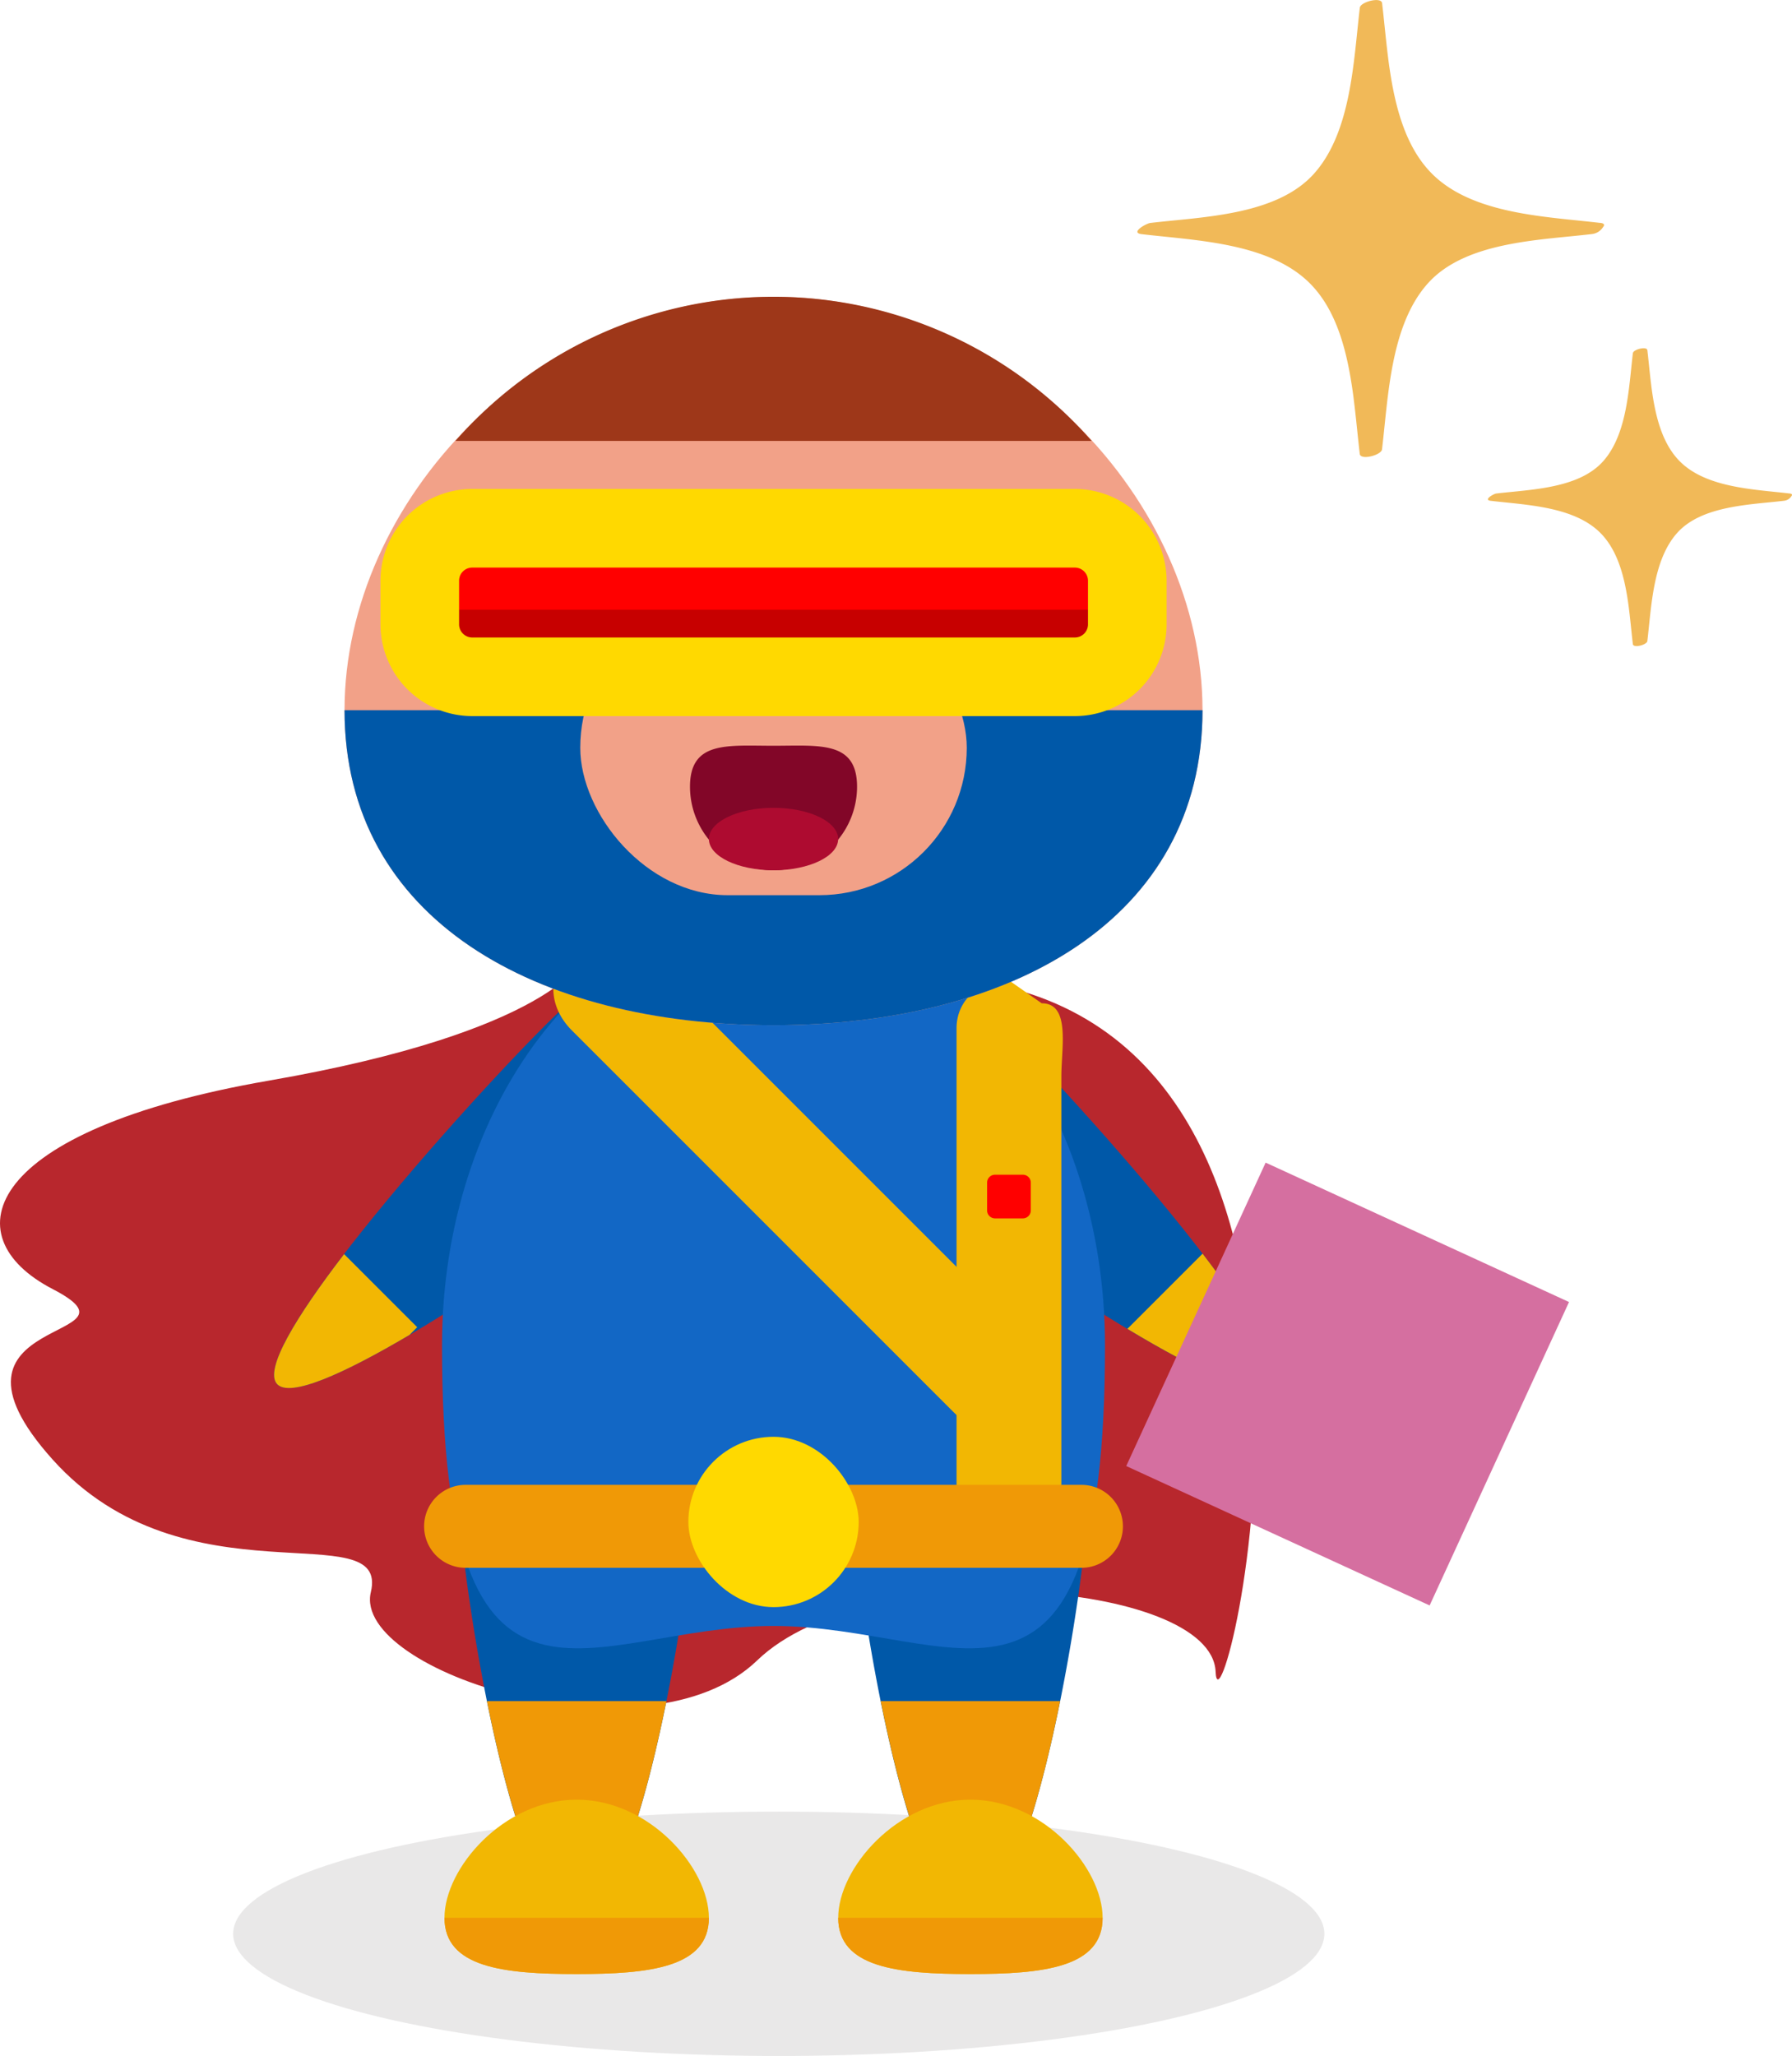
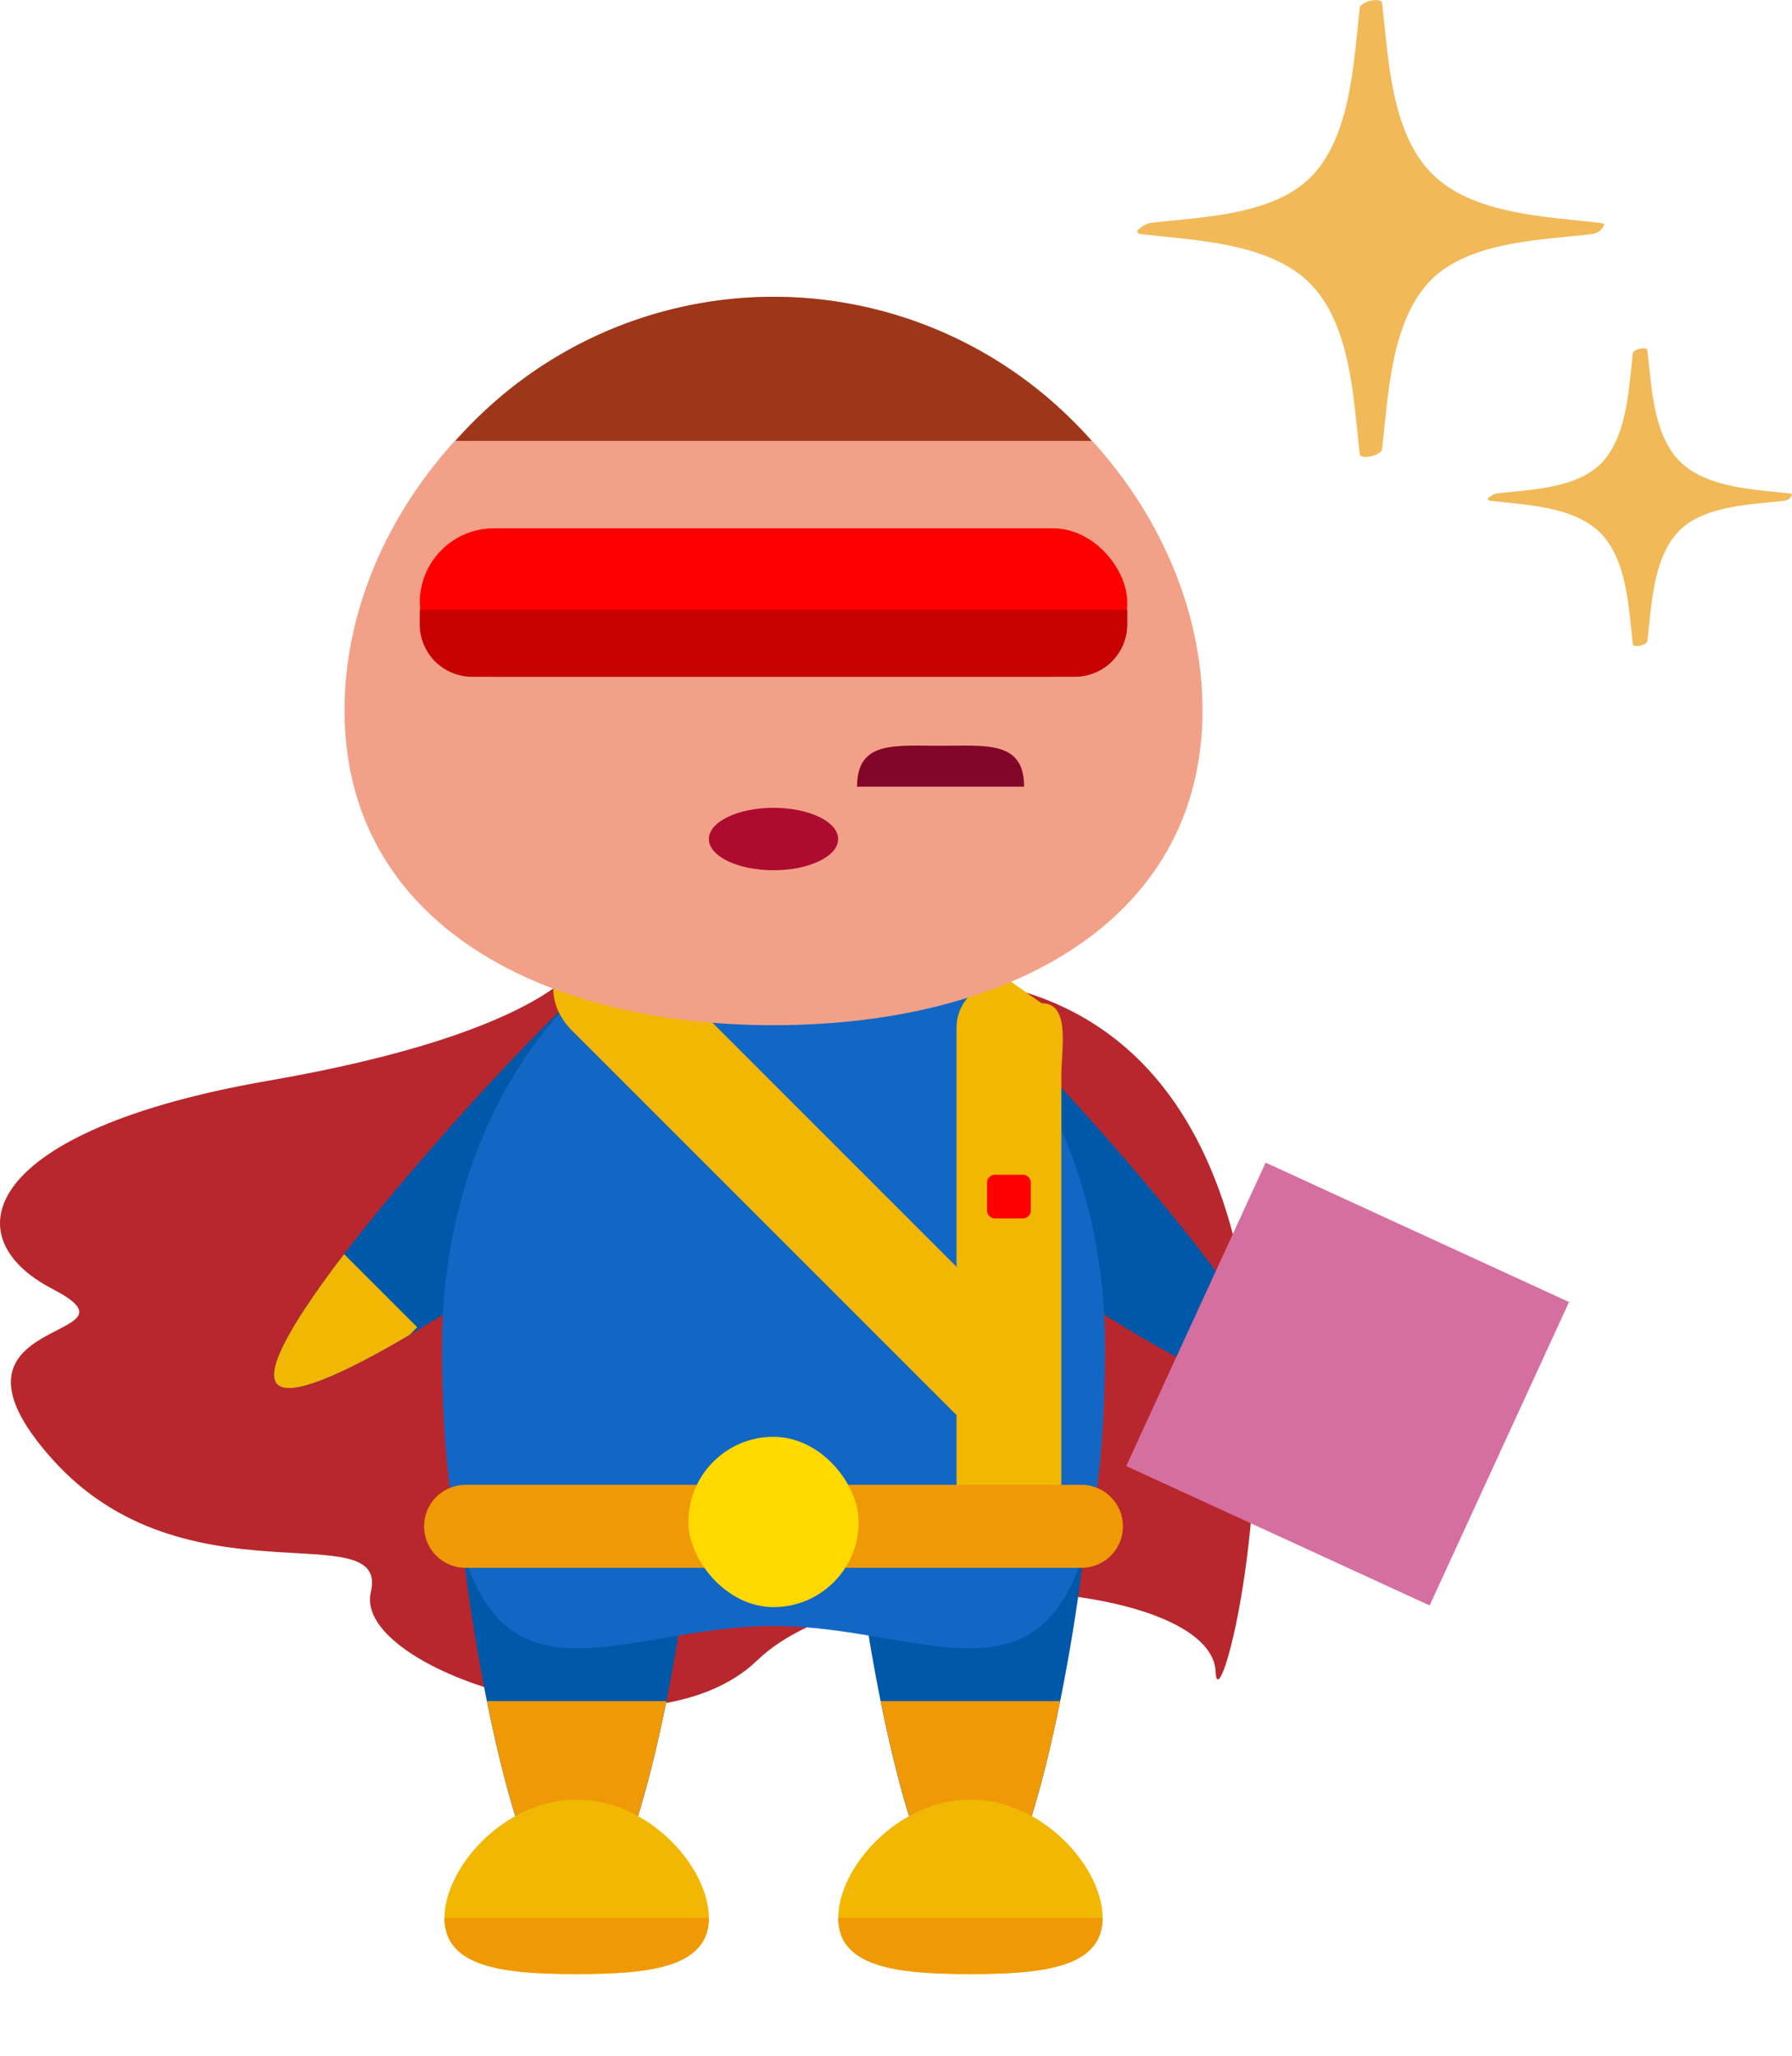
<svg xmlns="http://www.w3.org/2000/svg" width="163.13" height="187.138" viewBox="0 0 163.13 187.138">
  <defs>
    <style>
            .cls-3{fill:#0058a8}.cls-5{fill:#f2b703}.cls-6{fill:#f09906}.cls-7{fill:#f2a188}.cls-9{fill:red}.cls-11{fill:#ffd900}.cls-15{fill:#f1b958}
        </style>
  </defs>
  <g id="グループ_2047" transform="translate(-1561 -7237.762)">
-     <ellipse id="楕円形_269" cx="49.668" cy="11.12" fill="#231815" opacity="0.1" rx="49.668" ry="11.12" transform="translate(1582.225 7402.66)" />
    <path id="パス_2114" fill="#b8272d" d="M1370.654 5871.292s-2.759 6.552-28.623 11.036-28.968 14.139-19.656 18.967-12.07 2.069 0 15.519 30.692 4.828 28.967 12.07 25.174 15.863 35.175 6.208 41.382-7.242 41.727 1.034 16.9-59.314-23.8-63.107-33.79-1.727-33.79-1.727z" transform="translate(243.416 1453.8)" />
    <g id="グループ_888" transform="translate(1585.951 7264.775)">
      <path id="パス_2115" d="M1406.753 5872.673c3.038 3.415 1.109 10.085-4.305 14.907s-34.528 25.748-37.571 22.34 21.166-29.9 26.58-34.708 12.258-5.952 15.296-2.539z" class="cls-3" transform="translate(-1364.615 -5810.963)" />
      <path id="パス_2116" d="M1455.312 5872.673c-3.038 3.415-1.109 10.085 4.3 14.907s34.528 25.748 37.571 22.34-21.166-29.9-26.58-34.708-12.254-5.952-15.291-2.539z" class="cls-3" transform="translate(-1406.521 -5810.963)" />
      <g id="グループ_884">
        <g id="グループ_883">
          <path id="パス_2117" d="M1485.33 5955.226c0 5.905-4.789 37.755-10.7 37.755s-10.692-31.85-10.692-37.755a10.7 10.7 0 1 1 21.394 0z" class="cls-3" transform="translate(-1411.246 -5845.623)" />
          <path id="パス_2118" d="M1417.768 5955.226c0 5.905-4.789 37.755-10.7 37.755s-10.692-31.85-10.692-37.755a10.7 10.7 0 1 1 21.394 0z" class="cls-3" transform="translate(-1379.526 -5845.623)" />
          <g id="グループ_882" transform="translate(6.412)">
            <g id="グループ_881">
              <path id="パス_2119" fill="#1267c5" d="M1453.785 5903c0 38.258-13.506 25.518-30.177 25.518s-30.177 12.74-30.177-25.518c0-21.875 13.516-39.6 30.177-39.6s30.177 17.728 30.177 39.6z" transform="translate(-1384.557 -5807.533)" />
              <path id="パス_2120" d="M1491.262 5921.1a4.771 4.771 0 0 1-4.771 4.771 4.772 4.772 0 0 1-4.771-4.771v-41.345c0-2.637 2.136-4.375 4.771-4.375l2.982 2.088c2.635 0 1.789 4.022 1.789 6.658z" class="cls-5" transform="translate(-1426.007 -5813.159)" />
              <path id="パス_2121" d="M1455.74 5905.009c2.218 2.217 2.5 5.525.638 7.385-1.864 1.863-5.171 1.579-7.387-.639l-34.778-34.775c-2.215-2.218-2.168-5.19-.3-7.054l3.862-.354c1.864-1.861 4.652 2.12 6.865 4.338z" class="cls-5" transform="translate(-1393.523 -5810.206)" />
              <g id="グループ_877" transform="translate(12.961 127.824)">
                <path id="パス_2122" d="M1401.134 5999.04c1.668 8.268 4.035 16.567 6.714 18.883h2.907c2.684-2.316 5.055-10.616 6.721-18.883z" class="cls-6" transform="translate(-1401.134 -5999.04)" />
                <path id="パス_2123" d="M1468.7 5999.04c1.668 8.268 4.034 16.567 6.714 18.883h2.907c2.686-2.316 5.055-10.616 6.718-18.883z" class="cls-6" transform="translate(-1432.854 -5999.04)" />
              </g>
              <g id="グループ_878" transform="translate(9.099 136.798)">
                <path id="パス_2124" d="M1417.923 6026.708c0 4.524-5.391 5.118-12.035 5.118s-12.034-.594-12.034-5.118 5.39-10.753 12.034-10.753 12.035 6.227 12.035 10.753z" class="cls-5" transform="translate(-1393.854 -6015.955)" />
                <path id="パス_2125" d="M1417.923 6036.224c0 4.524-5.391 5.119-12.035 5.119s-12.034-.594-12.034-5.119" class="cls-6" transform="translate(-1393.854 -6025.471)" />
              </g>
              <g id="グループ_879" transform="translate(44.942 136.798)">
                <path id="パス_2126" d="M1485.485 6026.708c0 4.524-5.391 5.118-12.035 5.118s-12.034-.594-12.034-5.118 5.39-10.753 12.034-10.753 12.035 6.227 12.035 10.753z" class="cls-5" transform="translate(-1461.416 -6015.955)" />
                <path id="パス_2127" d="M1485.485 6036.224c0 4.524-5.391 5.119-12.035 5.119s-12.034-.594-12.034-5.119" class="cls-6" transform="translate(-1461.416 -6025.471)" />
              </g>
              <g id="グループ_880">
                <path id="パス_2128" d="M1454.807 5795.726c0 19.081-17.486 28.672-39.048 28.672s-39.057-9.591-39.057-28.672 17.49-37.631 39.057-37.631 39.048 18.545 39.048 37.631z" class="cls-7" transform="translate(-1376.702 -5758.094)" />
-                 <path id="パス_2129" d="M1454.807 5829.029c0 19.081-17.486 28.672-39.048 28.672s-39.057-9.592-39.057-28.672" class="cls-3" transform="translate(-1376.702 -5791.397)" />
              </g>
            </g>
          </g>
          <path id="パス_2130" d="M1370.99 5922.353c-4.349 5.67-7.292 10.488-6.113 11.815 1.157 1.3 6.1-.936 12.067-4.463l.7-.7z" class="cls-5" transform="translate(-1364.616 -5835.212)" />
-           <path id="パス_2131" d="M1511.035 5929.118c6.378 3.839 11.774 6.379 12.99 5.013 1.183-1.333-1.78-6.17-6.145-11.857z" class="cls-5" transform="translate(-1433.358 -5835.175)" />
        </g>
        <rect id="長方形_1269" width="35.185" height="26.836" class="cls-7" rx="13.418" transform="translate(27.871 27.633)" />
      </g>
      <path id="パス_2132" fill="#9e3719" d="M1395.733 5771.217h57.917a38.514 38.514 0 0 0-57.917 0z" transform="translate(-1379.225 -5758.094)" />
      <g id="グループ_886" transform="translate(9.683 17.495)">
        <g id="グループ_885">
          <rect id="長方形_1270" width="64.407" height="13.518" class="cls-9" rx="6.759" transform="translate(3.578 3.578)" />
          <path id="パス_2133" fill="#c70000" d="M1389.612 5811.789v1.335a4.772 4.772 0 0 0 4.771 4.771h54.865a4.774 4.774 0 0 0 4.771-4.771v-1.335z" transform="translate(-1386.034 -5800.798)" />
-           <path id="パス_2134" d="M1446.082 5811.746h-54.865a8.359 8.359 0 0 1-8.349-8.349v-3.977a8.358 8.358 0 0 1 8.349-8.349h54.865a8.358 8.358 0 0 1 8.349 8.349v3.977a8.359 8.359 0 0 1-8.349 8.349zm-54.865-13.518a1.194 1.194 0 0 0-1.193 1.193v3.977a1.2 1.2 0 0 0 1.193 1.192h54.865a1.194 1.194 0 0 0 1.193-1.192v-3.977a1.194 1.194 0 0 0-1.193-1.193z" class="cls-11" transform="translate(-1382.867 -5791.072)" />
        </g>
      </g>
      <path id="パス_2135" d="M1453.971 5965.718a3.773 3.773 0 0 1-3.776 3.773h-56.059a3.775 3.775 0 0 1-3.778-3.773 3.776 3.776 0 0 1 3.778-3.779h56.059a3.775 3.775 0 0 1 3.776 3.779z" class="cls-6" transform="translate(-1376.701 -5853.797)" />
      <g id="グループ_887" transform="translate(37.861 40.853)">
-         <path id="パス_2136" fill="#820628" d="M1451.189 5838.845a7.6 7.6 0 1 1-15.207 0c0-4.2 3.406-3.728 7.6-3.728s7.607-.47 7.607 3.728z" transform="translate(-1435.982 -5835.102)" />
+         <path id="パス_2136" fill="#820628" d="M1451.189 5838.845c0-4.2 3.406-3.728 7.6-3.728s7.607-.47 7.607 3.728z" transform="translate(-1435.982 -5835.102)" />
        <ellipse id="楕円形_270" cx="5.884" cy="2.842" fill="#ae0b30" rx="5.884" ry="2.842" transform="translate(1.719 5.663)" />
      </g>
      <rect id="長方形_1271" width="15.505" height="15.505" class="cls-11" rx="7.753" transform="translate(37.712 103.767)" />
      <path id="パス_2137" d="M1490.942 5911.978a.726.726 0 0 1-.725.725h-2.532a.722.722 0 0 1-.722-.725v-2.53a.72.72 0 0 1 .722-.72h2.532a.723.723 0 0 1 .725.72z" class="cls-9" transform="translate(-1422.056 -5828.815)" />
    </g>
    <path id="長方形_1272" fill="#d56fa0" d="M0 0H30.394V30.394H0z" transform="rotate(24.676 -15948.761 7503.486)" />
    <path id="パス_2138" d="M1600.35 5780.141h-.029c-3.2-.38-7.612-.5-10.017-2.984-1.493-1.545-2.1-3.836-2.441-6.117-.033-.224-.064-.447-.092-.669v-.012c-.117-.91-.2-1.806-.291-2.64q-.034-.313-.069-.612c-.047-.395-1.279-.077-1.32.27-.372 3.115-.493 7.339-2.7 9.828-2.233 2.516-6.664 2.576-9.733 2.942-.242.029-1.212.581-.512.664 3.2.383 7.637.491 10.05 2.987 1.493 1.544 2.1 3.836 2.441 6.117q.049.336.092.669v.012c.117.911.2 1.807.291 2.64q.034.312.069.612c.047.4 1.279.077 1.32-.27.372-3.114.493-7.338 2.7-9.827 2.233-2.516 6.664-2.576 9.733-2.943a.9.9 0 0 0 .685-.426c.093-.114.073-.211-.177-.241z" class="cls-15" transform="translate(123.553 1502.536)" />
    <path id="パス_2139" d="M1554.886 5727.461H1554.836c-4.913-.582-11.68-.761-15.369-4.577-2.291-2.37-3.225-5.886-3.745-9.386q-.076-.514-.142-1.027v-.019c-.179-1.4-.308-2.772-.446-4.051q-.052-.479-.106-.939c-.073-.605-1.962-.118-2.026.414-.57 4.779-.756 11.261-4.146 15.08-3.426 3.86-10.224 3.952-14.933 4.515-.371.045-1.859.89-.786 1.018 4.916.587 11.718.753 15.42 4.583 2.291 2.37 3.224 5.886 3.745 9.385q.077.514.142 1.027v.02c.179 1.4.308 2.772.446 4.05.034.319.069.633.106.939.072.606 1.962.118 2.025-.414.571-4.778.757-11.26 4.146-15.079 3.426-3.86 10.225-3.952 14.934-4.516a1.388 1.388 0 0 0 1.052-.653c.147-.176.12-.324-.267-.37z" class="cls-15" transform="translate(151.787 1530.586)" />
  </g>
</svg>